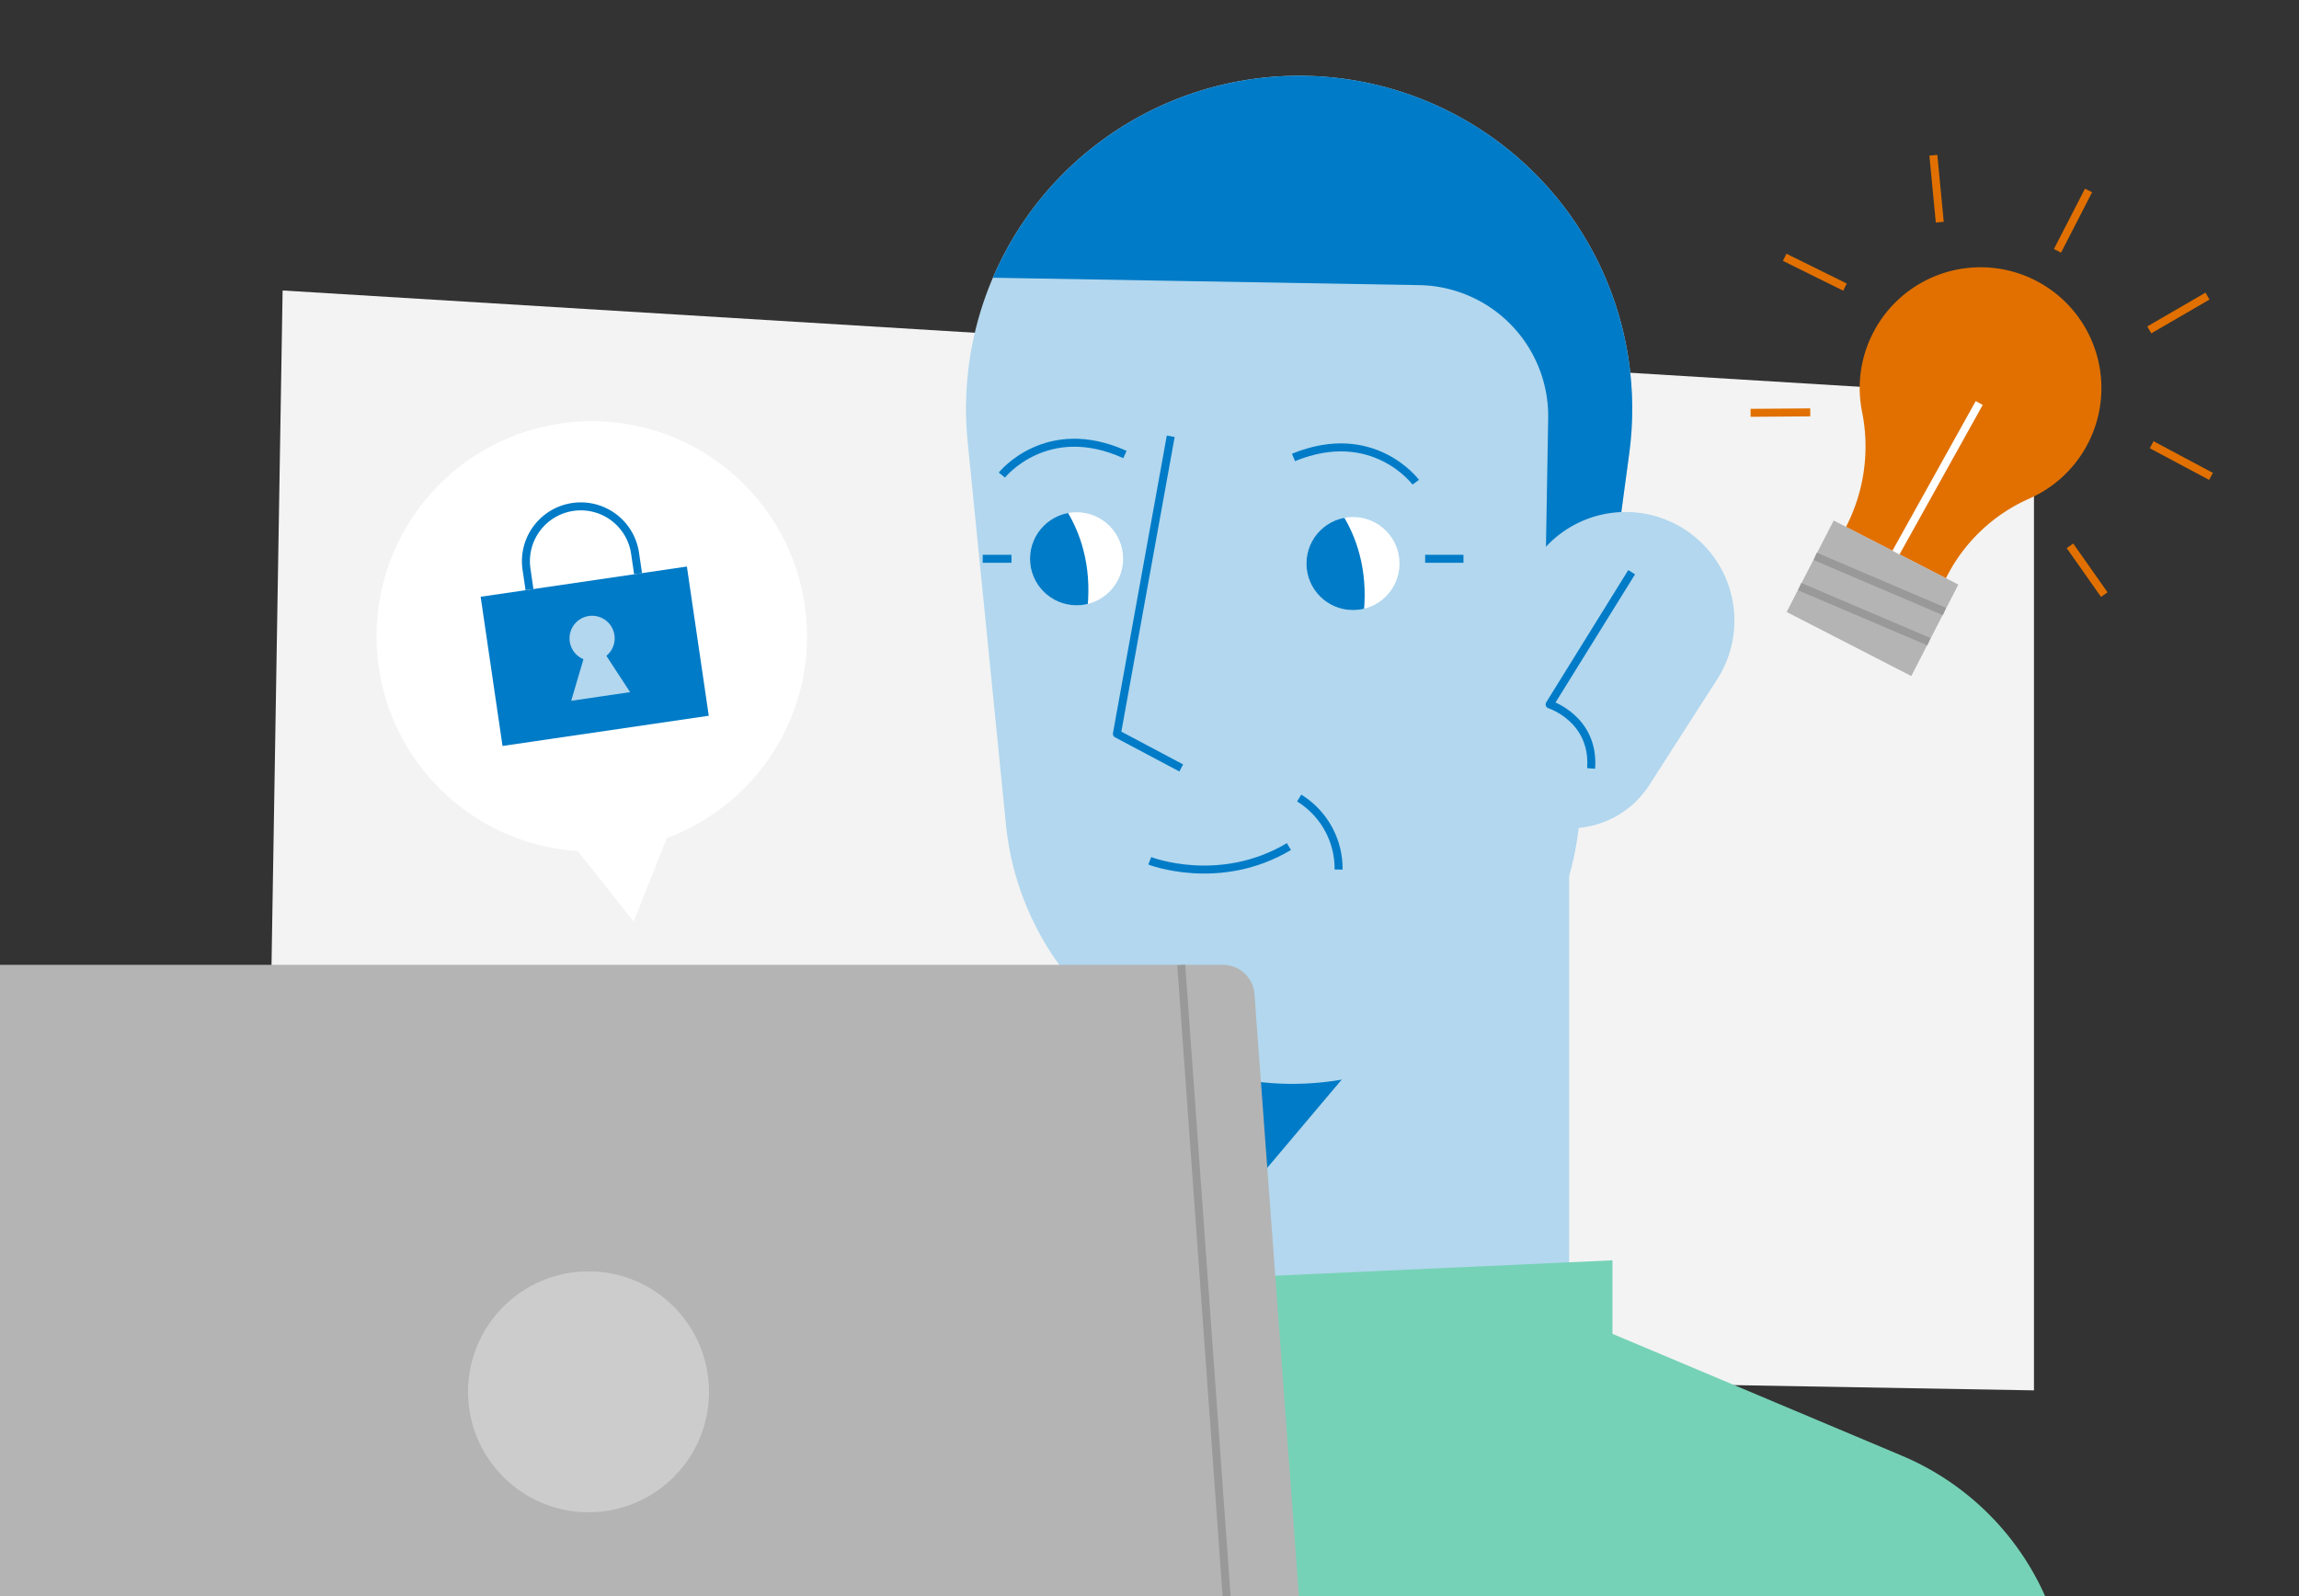
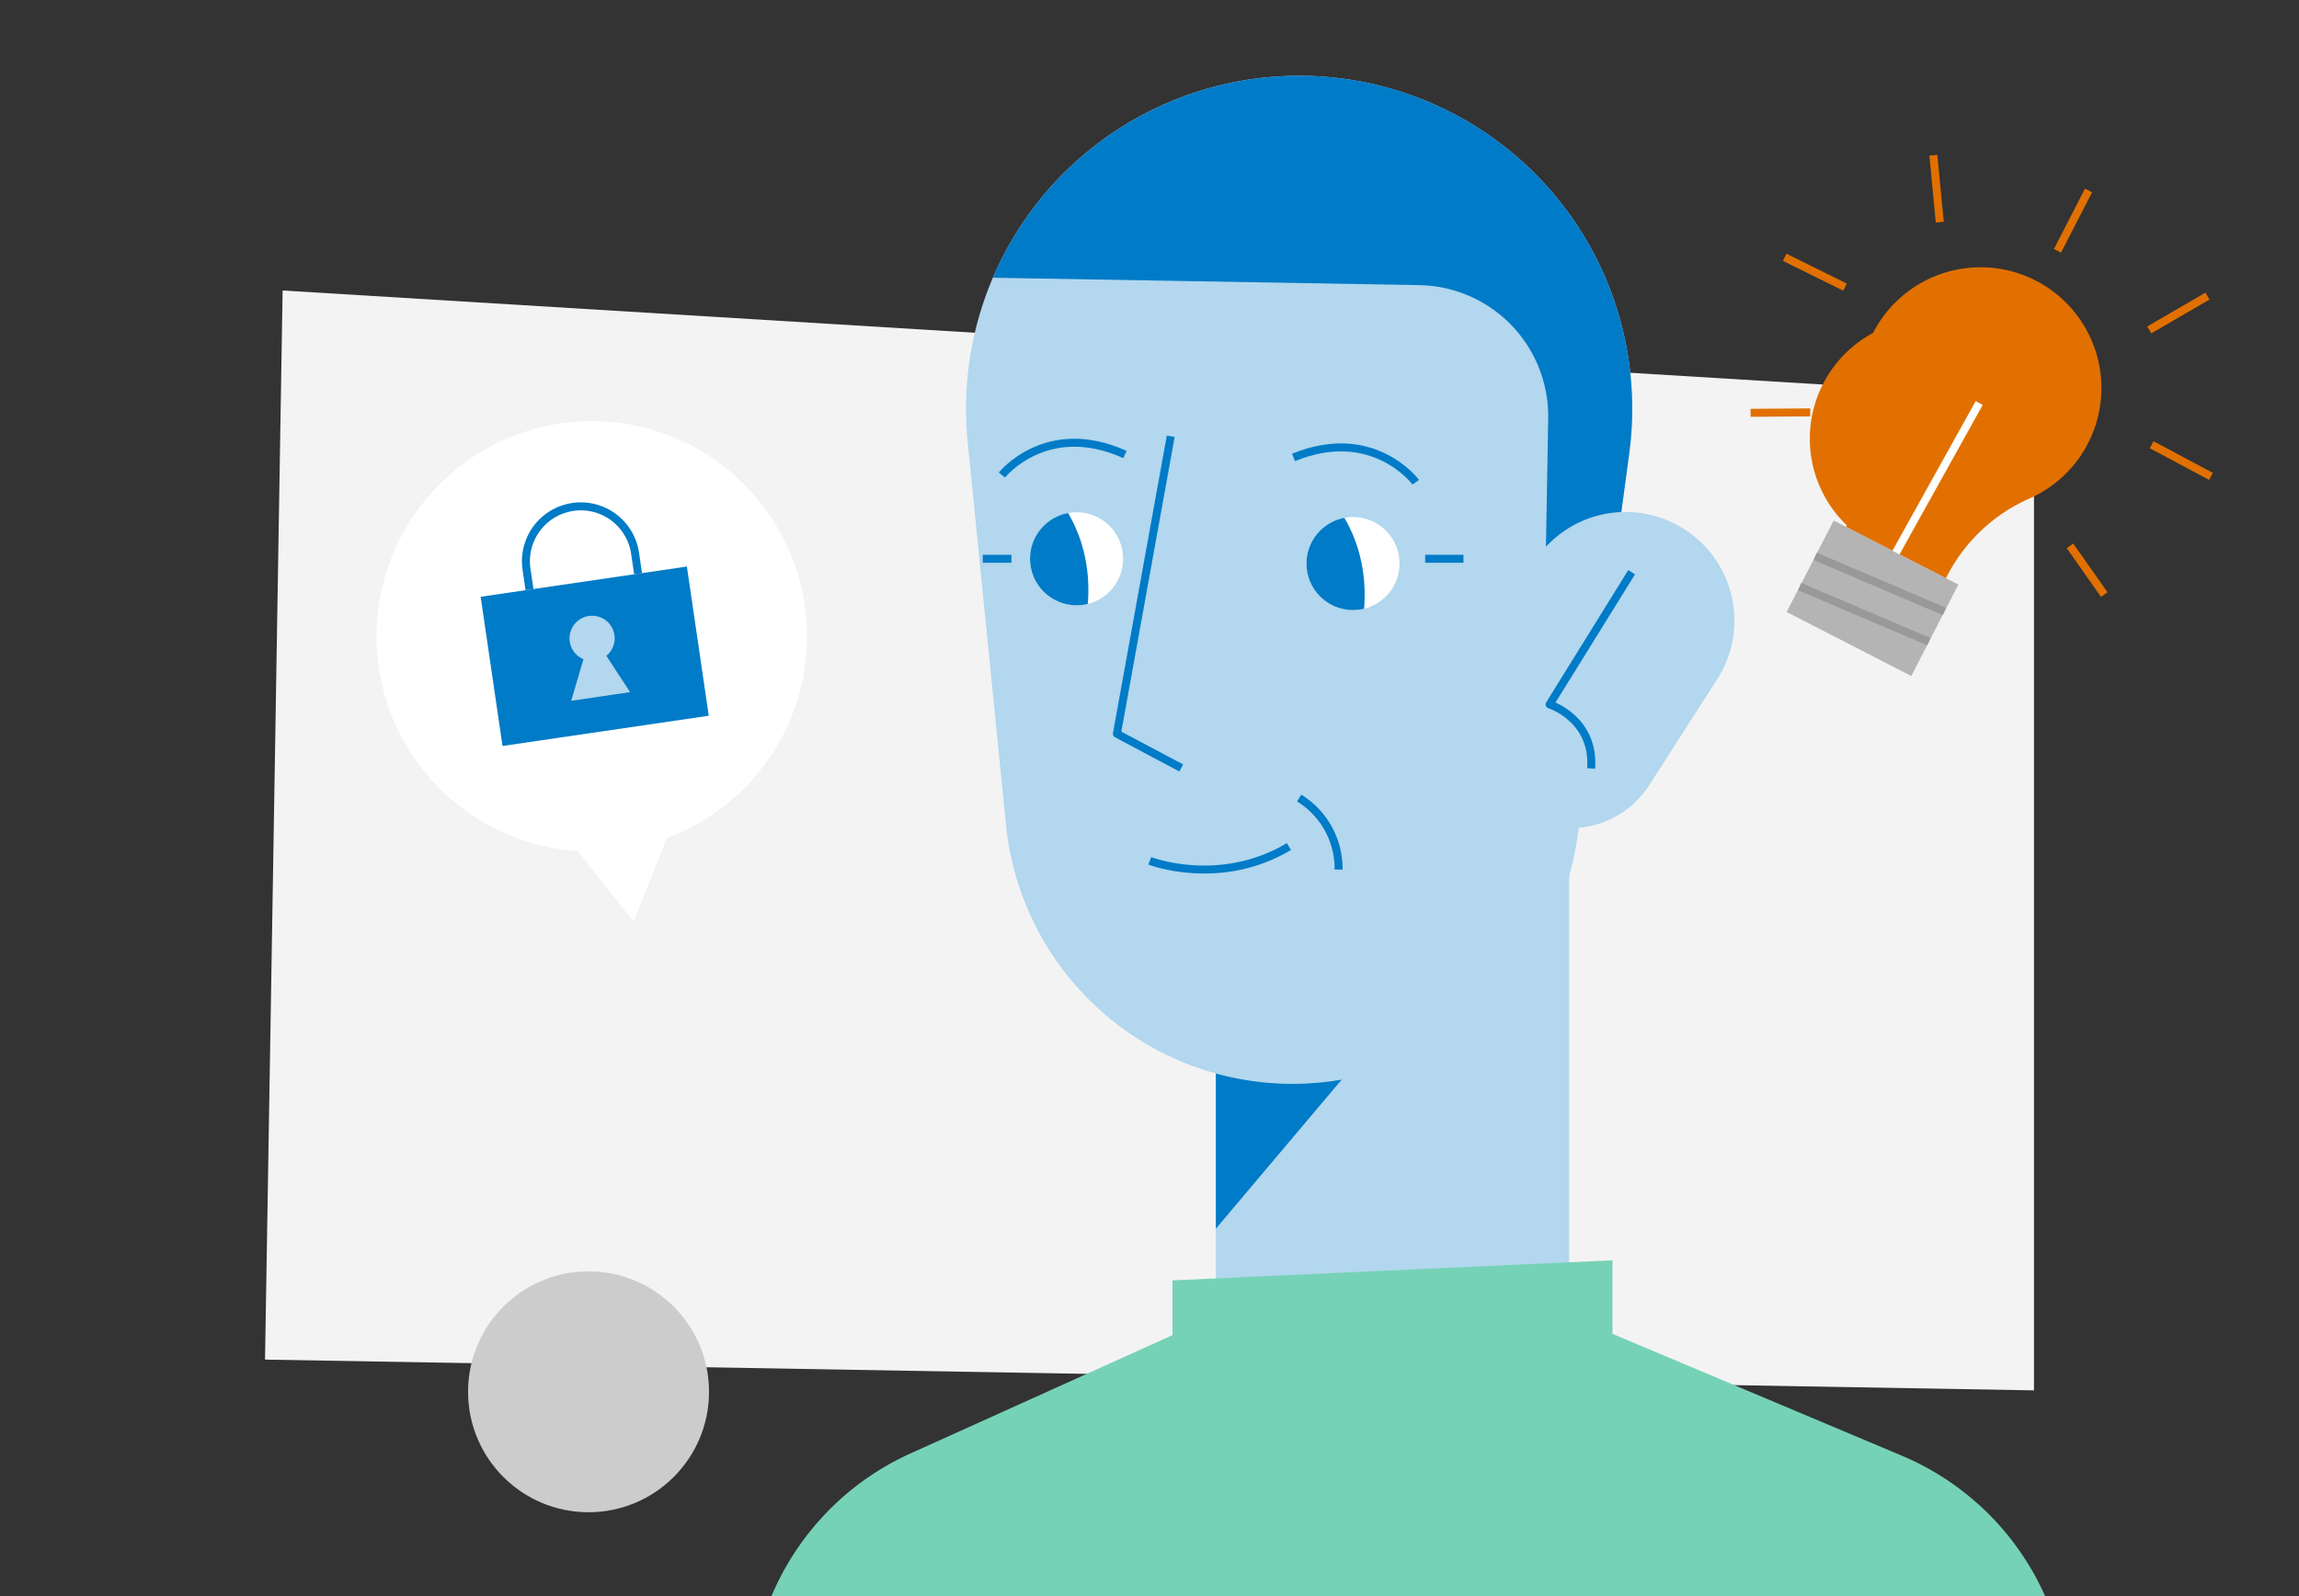
<svg xmlns="http://www.w3.org/2000/svg" width="720" height="500" viewBox="0 0 720 500">
  <rect x="0" y="0" width="720" height="500" fill="#333333" stroke="none" />
  <defs>
    <clipPath id="clip-path">
      <path d="M403.22,339.52h0a90.17,90.17,0,0,1-88.17-81.21l-12-119.92A104.31,104.31,0,0,1,408.69,23.75h0A104.31,104.31,0,0,1,510.25,142L494.14,261.41A90.17,90.17,0,0,1,403.22,339.52Z" style="fill: none" />
    </clipPath>
    <clipPath id="clip-path-2">
      <circle cx="423.73" cy="176.54" r="14.58" style="fill: none" />
    </clipPath>
    <clipPath id="clip-path-3">
      <circle cx="337.16" cy="175.04" r="14.58" style="fill: none" />
    </clipPath>
  </defs>
  <g id="Layer_5" data-name="Layer 5">
    <polygon points="88.51 91 637 124.5 637 435.55 83 425.91 88.51 91" style="fill: #f3f3f3" />
    <g>
      <polygon points="491.42 255.38 491.42 417.68 380.77 417.68 380.77 302.81 491.42 255.38" style="fill: #b2d7ee" />
      <polygon points="446.33 307.22 380.77 384.92 380.77 299.09 446.33 307.22" style="fill: #007bc7" />
      <polygon points="367.19 438.48 367.19 401.1 504.99 394.81 504.99 438.48 367.19 438.48" style="fill: #76d2b6" />
      <path d="M380.77,412.13l-95.59,43.16a85.41,85.41,0,0,0-50.25,77.84v1.57H647.86A85.4,85.4,0,0,0,595.59,456L491.42,412.13Z" style="fill: #76d2b6" />
      <g>
        <path d="M403.22,339.52h0a90.17,90.17,0,0,1-88.17-81.21l-12-119.92A104.31,104.31,0,0,1,408.69,23.75h0A104.31,104.31,0,0,1,510.25,142L494.14,261.41A90.17,90.17,0,0,1,403.22,339.52Z" style="fill: #b2d7ee" />
        <g style="clip-path: url(#clip-path)">
          <path d="M484.05,177.93l.81-46.83A41.08,41.08,0,0,0,444.5,89.32l-155.59-2.7,1.3-75,233.62,4.05L521,178.57Z" style="fill: #007bc7" />
        </g>
        <path d="M478.88,256.49h0A29.44,29.44,0,0,1,464,220.32l13-37.12a34,34,0,0,1,47-19.38h0a34,34,0,0,1,13.77,49L516.54,245.9A29.43,29.43,0,0,1,478.88,256.49Z" style="fill: #b2d7ee" />
        <polyline points="366.65 136.67 349.79 229.87 369.94 240.57" style="fill: none;stroke: #007bc7;stroke-linejoin: round;stroke-width: 2.5px" />
        <path d="M360.08,269.66s21.79,8.51,43.58-4.46" style="fill: none;stroke: #007bc7;stroke-linejoin: round;stroke-width: 2.5px" />
        <g style="clip-path: url(#clip-path-2)">
          <circle cx="423.73" cy="176.54" r="14.58" style="fill: #fff" />
          <path d="M414.53,153.94s18.36,15.63,11.2,46.15l-25.66-.45.74-42.63Z" style="fill: #007bc7" />
        </g>
        <g style="clip-path: url(#clip-path-3)">
          <circle cx="337.16" cy="175.04" r="14.58" style="fill: #fff" />
          <path d="M328,152.44s18.36,15.63,11.21,46.15l-25.66-.45.74-42.63Z" style="fill: #007bc7" />
        </g>
        <path d="M511,179.25l-25.69,41.42s14.13,4.5,13,20.06" style="fill: none;stroke: #007bc7;stroke-linejoin: round;stroke-width: 2.5px" />
        <path d="M313.77,148.82s13.94-17.56,38.54-6.44" style="fill: none;stroke: #007bc7;stroke-linejoin: round;stroke-width: 2.5px" />
        <path d="M443.39,151.06s-13.33-18-38.29-7.76" style="fill: none;stroke: #007bc7;stroke-linejoin: round;stroke-width: 2.5px" />
      </g>
    </g>
    <g>
-       <path d="M411.36,561.89H-20.27L-37.3,319a15.66,15.66,0,0,1,15.62-16.75H383a9.89,9.89,0,0,1,9.87,9.2Z" style="fill: #b4b4b4" />
-       <line x1="369.94" y1="302.29" x2="388.4" y2="559.22" style="fill: none;stroke: #999;stroke-linejoin: round;stroke-width: 2.5px" />
      <circle cx="184.32" cy="436" r="37.73" style="fill: #ccc" />
    </g>
    <g>
      <circle cx="185.34" cy="199.35" r="67.41" style="fill: #fff" />
      <g>
        <path d="M199.83,179.72l-.94-6.41a17.17,17.17,0,0,0-19.49-14.5h0a17.18,17.18,0,0,0-14.51,19.49l.94,6.4" style="fill: none;stroke: #007bc7;stroke-linejoin: round;stroke-width: 2.5px" />
        <rect x="153.61" y="181.96" width="65.28" height="47.24" transform="translate(-27.85 29.19) rotate(-8.34)" style="fill: #007bc7" />
        <path d="M191.25,207.51l-1.34-2.07a7.07,7.07,0,1,0-7.18,1.06l-.7,2.36-3.14,10.67,9.22-1.35,9.22-1.36Z" style="fill: #b2d7ee" />
      </g>
      <polygon points="198.44 288.71 171.26 254.35 214.61 247.99 198.44 288.71" style="fill: #fff" />
    </g>
    <g>
-       <path d="M586.61,104.29a37.84,37.84,0,1,1,48.86,51.93,53.08,53.08,0,0,0-25.8,24.43l-.26.5-31.28-16.08.25-.5a55,55,0,0,0,4.74-35.78A37.61,37.61,0,0,1,586.61,104.29Z" style="fill: #e17000" />
+       <path d="M586.61,104.29a37.84,37.84,0,1,1,48.86,51.93,53.08,53.08,0,0,0-25.8,24.43l-.26.5-31.28-16.08.25-.5A37.61,37.61,0,0,1,586.61,104.29Z" style="fill: #e17000" />
      <rect x="564.46" y="171.33" width="43.89" height="32.22" transform="translate(1022.23 622.25) rotate(-152.79)" style="fill: #b4b4b4" />
      <line x1="608.96" y1="191.56" x2="568.49" y2="174.29" style="fill: none;stroke: #999;stroke-linejoin: round;stroke-width: 2.5px" />
      <line x1="604.1" y1="201.02" x2="563.62" y2="183.76" style="fill: none;stroke: #999;stroke-linejoin: round;stroke-width: 2.5px" />
      <line x1="593.77" y1="173.11" x2="619.85" y2="126.25" style="fill: none;stroke: #fff;stroke-linejoin: round;stroke-width: 2.5px" />
      <line x1="566.93" y1="129.18" x2="548.25" y2="129.32" style="fill: none;stroke: #e17000;stroke-linejoin: round;stroke-width: 2.5px" />
      <line x1="644.36" y1="78.58" x2="654.09" y2="59.66" style="fill: none;stroke: #e17000;stroke-linejoin: round;stroke-width: 2.5px" />
      <line x1="607.5" y1="69.6" x2="605.49" y2="48.63" style="fill: none;stroke: #e17000;stroke-linejoin: round;stroke-width: 2.5px" />
      <line x1="577.81" y1="89.94" x2="558.93" y2="80.6" style="fill: none;stroke: #e17000;stroke-linejoin: round;stroke-width: 2.5px" />
      <line x1="648.27" y1="170.99" x2="659.02" y2="186.27" style="fill: none;stroke: #e17000;stroke-linejoin: round;stroke-width: 2.5px" />
      <line x1="673.11" y1="103.34" x2="691.34" y2="92.76" style="fill: none;stroke: #e17000;stroke-linejoin: round;stroke-width: 2.5px" />
      <line x1="673.85" y1="139.32" x2="692.44" y2="149.23" style="fill: none;stroke: #e17000;stroke-linejoin: round;stroke-width: 2.5px" />
    </g>
    <path d="M406.88,250a26,26,0,0,1,12.34,22.4" style="fill: none;stroke: #007bc7;stroke-linejoin: round;stroke-width: 2.5px" />
    <line x1="446.33" y1="175.04" x2="458.33" y2="175.04" style="fill: none;stroke: #007bc7;stroke-linejoin: round;stroke-width: 2.5px" />
    <line x1="307.77" y1="175.04" x2="316.77" y2="175.04" style="fill: none;stroke: #007bc7;stroke-linejoin: round;stroke-width: 2.5px" />
  </g>
</svg>